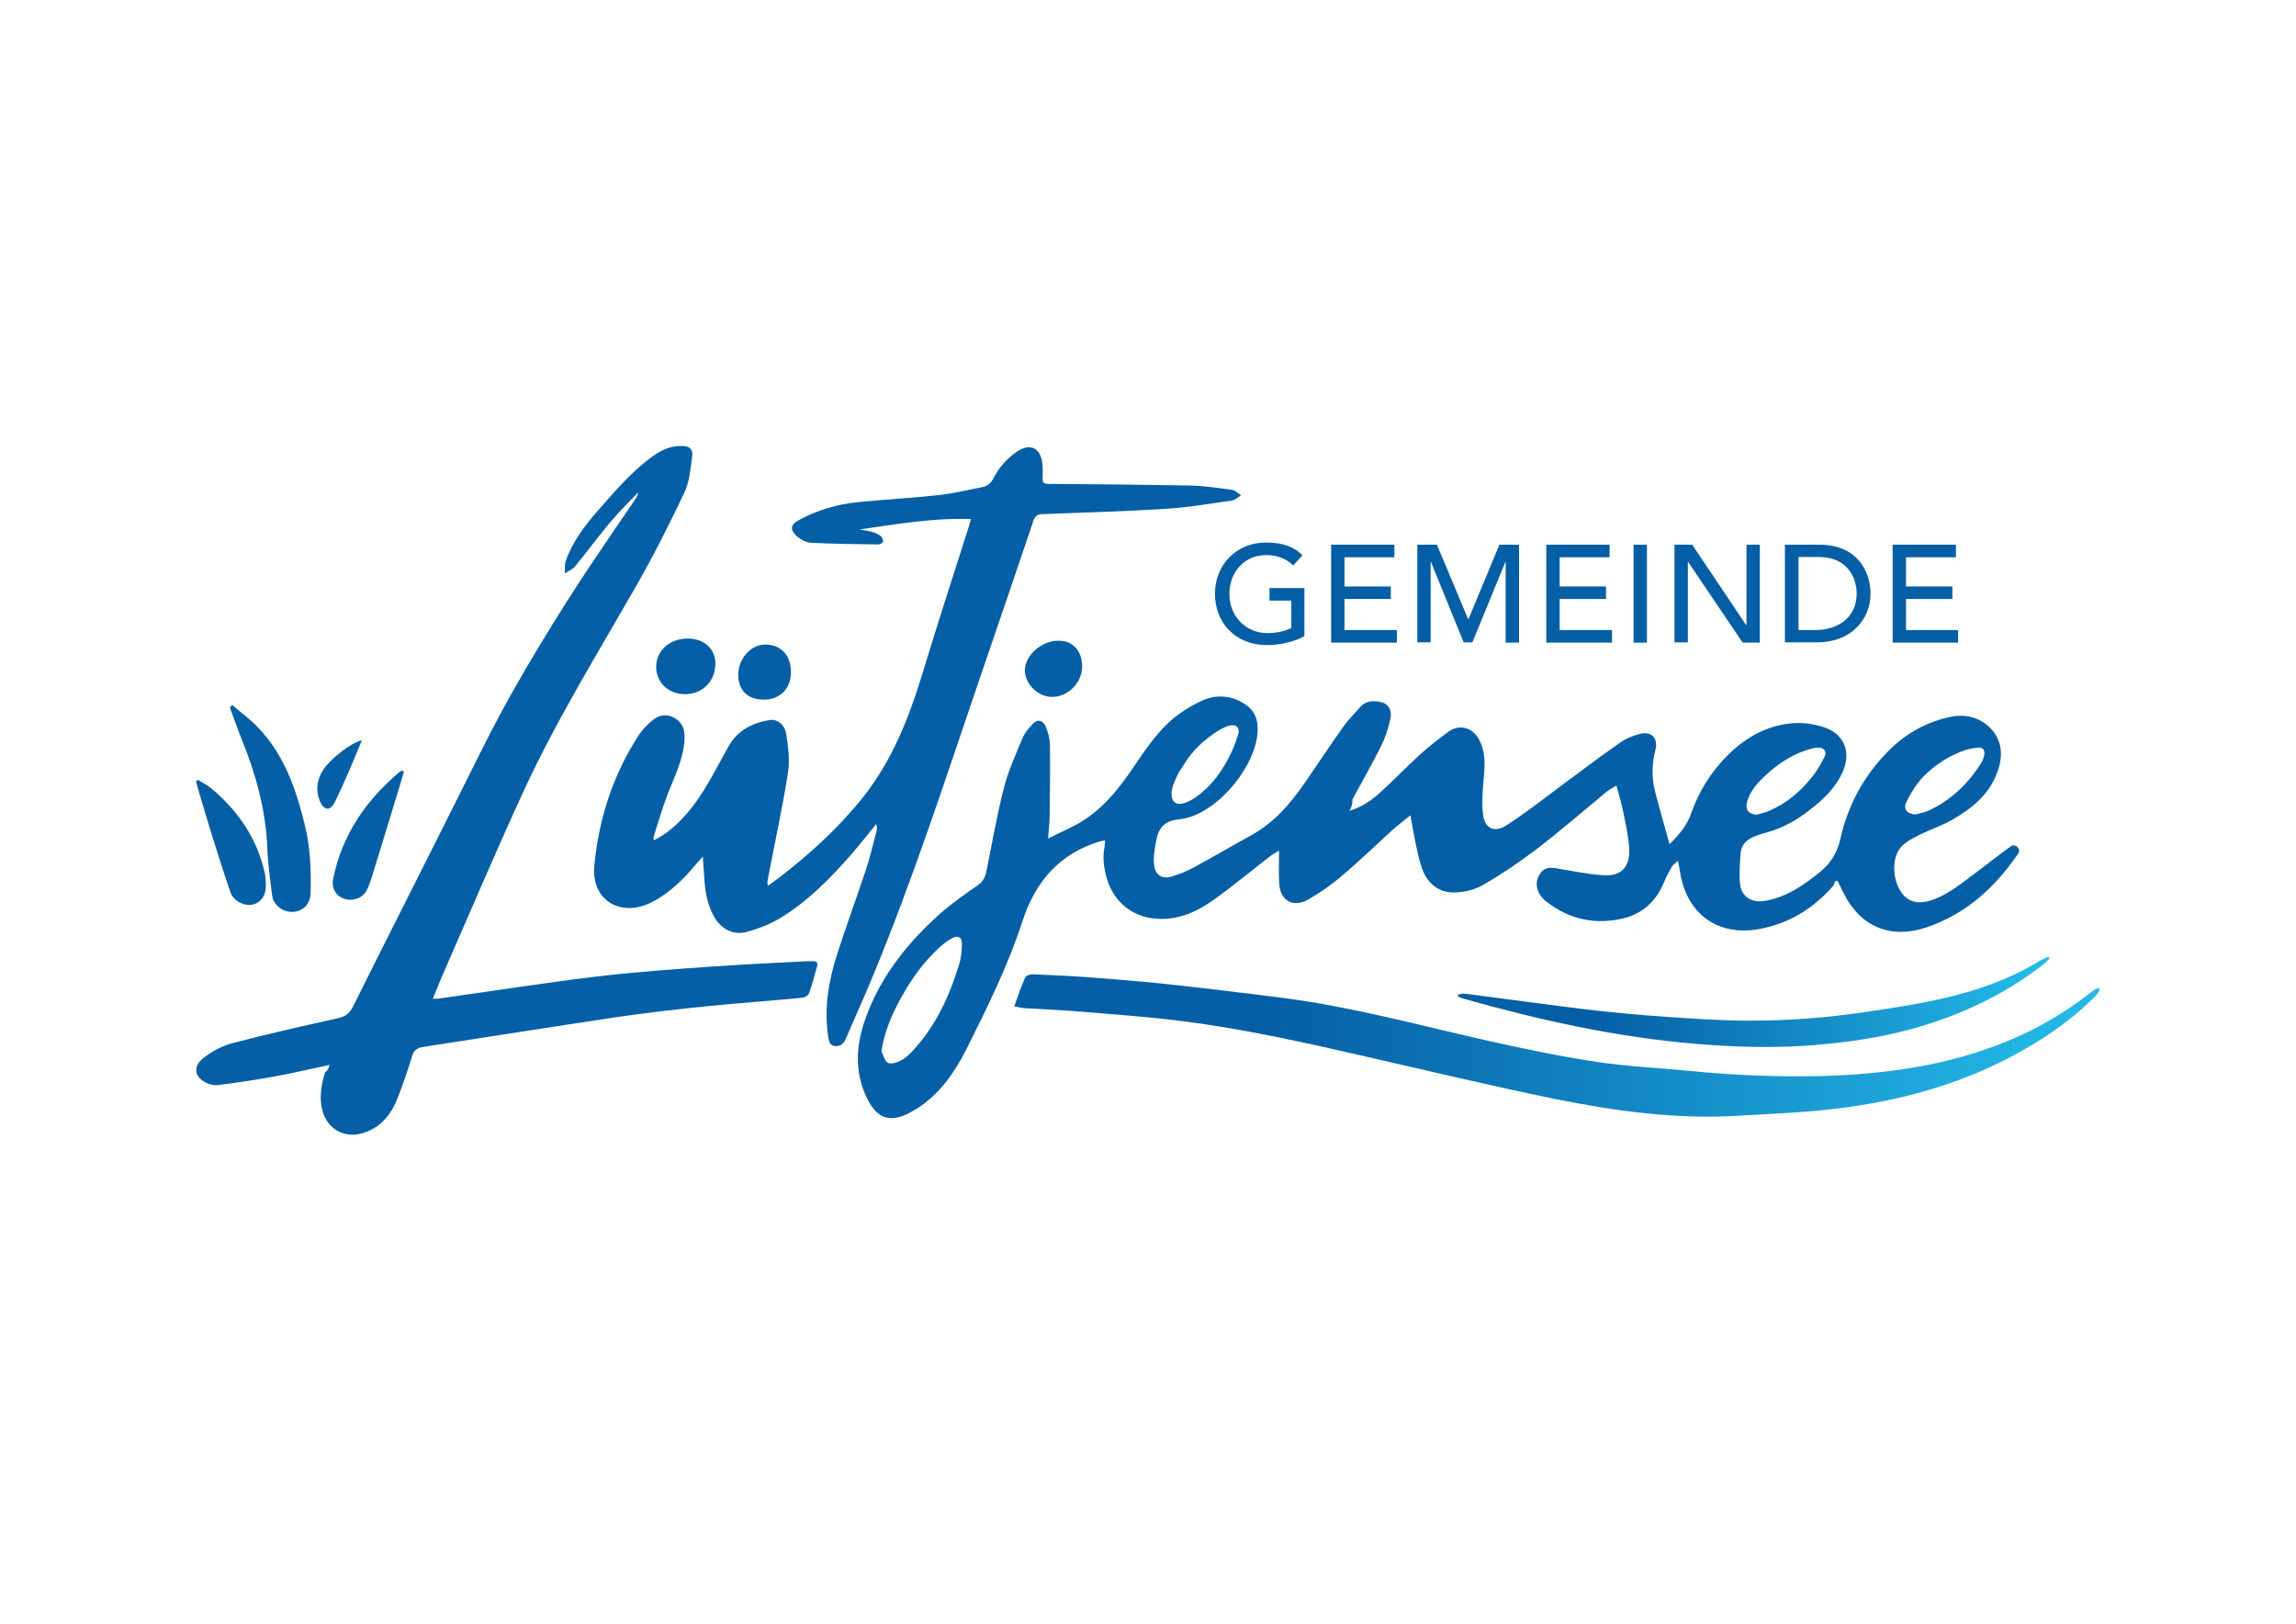
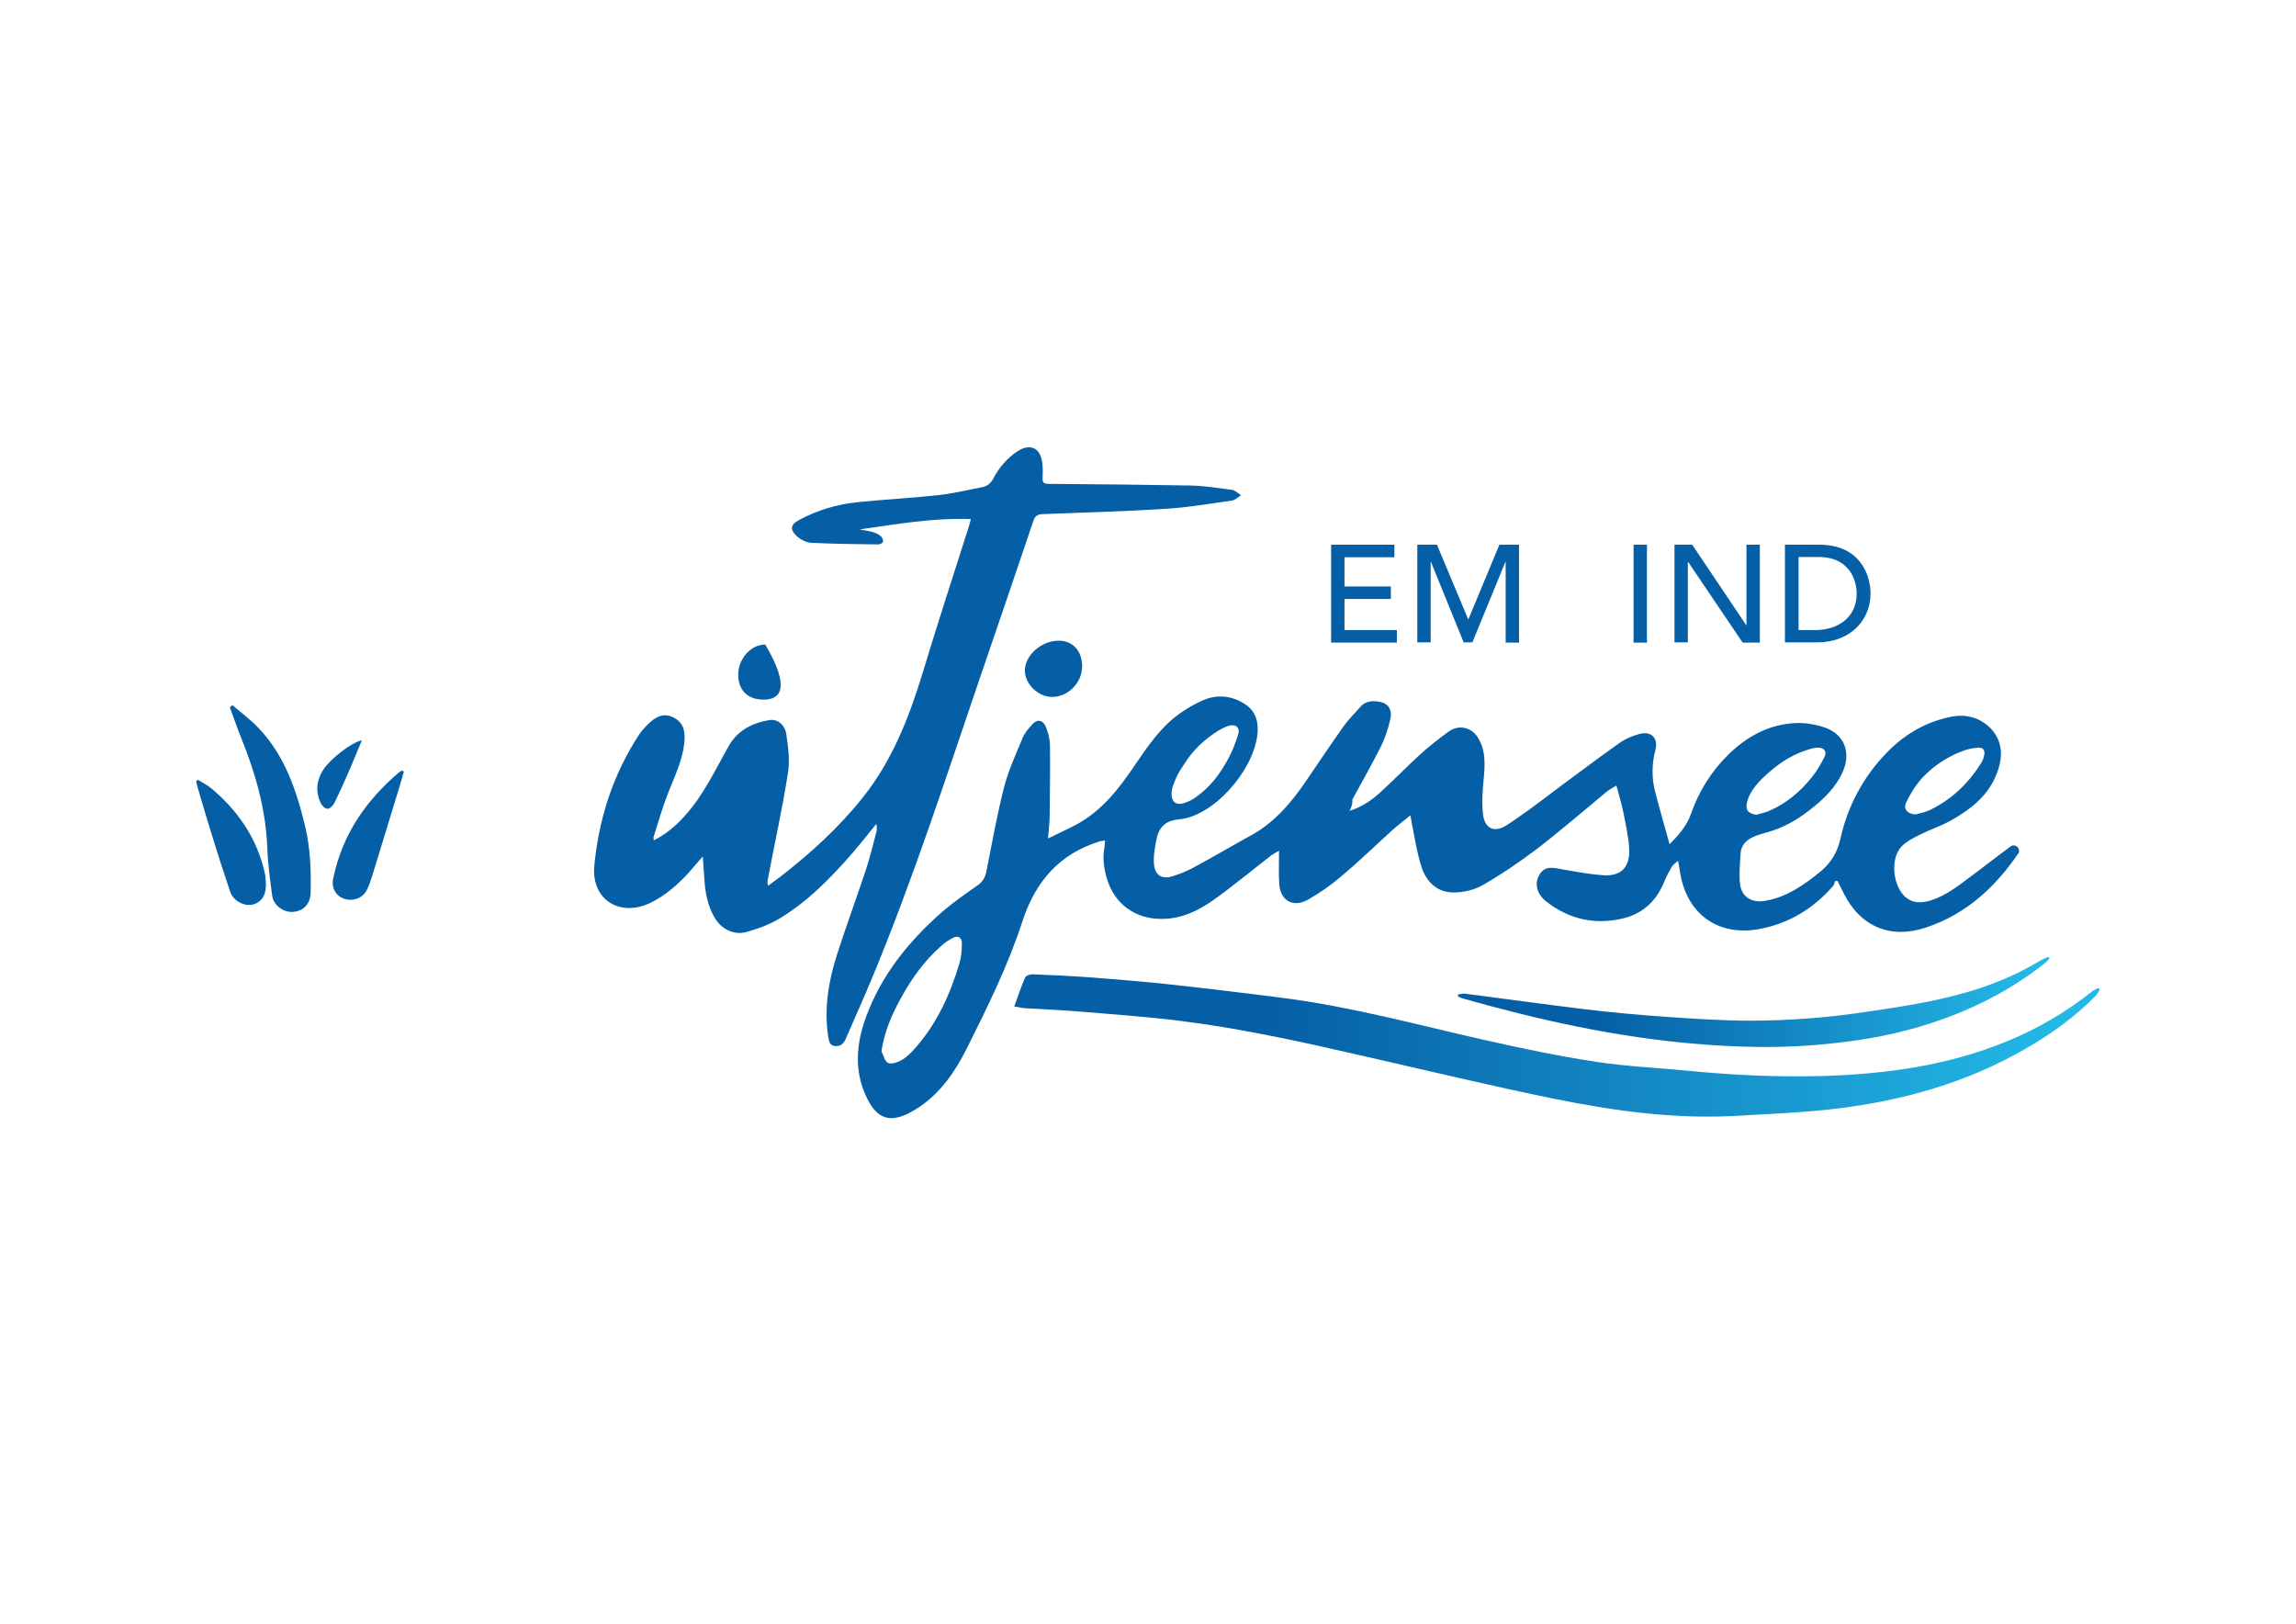
<svg xmlns="http://www.w3.org/2000/svg" version="1.1" id="Ebene_1" x="0px" y="0px" viewBox="0 0 841.9 595.3" style="enable-background:new 0 0 841.9 595.3;" xml:space="preserve">
  <style type="text/css">
	.st0{fill:#055FA6;}
	.st1{fill:url(#SVGID_1_);}
	.st2{fill:url(#SVGID_00000150820099690655404220000007336979462413374354_);}
</style>
  <g>
    <g>
-       <path class="st0" d="M478.3,215.5v17.7c-3.5,2.1-9.2,3.3-13.6,3.3c-12.2,0-19.2-8.7-19.2-18.8c0-10.6,7.8-18.8,18.7-18.8    c6.6,0,10.6,1.8,13.4,4.7l-3.4,3.7c-2.9-2.8-6.3-3.8-9.9-3.8c-8.2,0-13.5,6.4-13.5,14.3c0,8.1,6,14.3,13.9,14.3    c3.4,0,6.6-0.7,8.8-1.9v-10h-8v-4.6H478.3z" />
      <path class="st0" d="M488.1,199.7h23.2v4.6H493v10.7h17v4.6h-17V231h19.2v4.6h-24.1V199.7z" />
      <path class="st0" d="M519.7,199.7h7.2l11.4,27.2h0.2l11.3-27.2h7.2v35.9h-4.9V206h-0.1l-12.1,29.5h-3.2L524.7,206h-0.1v29.5h-4.9    V199.7z" />
-       <path class="st0" d="M567,199.7h23.2v4.6h-18.3v10.7h17v4.6h-17V231h19.2v4.6H567V199.7z" />
      <path class="st0" d="M599,199.7h4.9v35.9H599V199.7z" />
      <path class="st0" d="M614.1,199.7h6.4l19.8,29.5h0.1v-29.5h4.9v35.9H639L619,206h-0.1v29.5h-4.9V199.7z" />
      <path class="st0" d="M654.6,199.7h12.5c15.1,0,18.8,11.3,18.8,17.9c0,9.2-6.8,17.9-19.7,17.9h-11.7V199.7z M659.5,231h6.1    c8.2,0,15.2-4.5,15.2-13.4c0-4.6-2.4-13.4-14-13.4h-7.3V231z" />
-       <path class="st0" d="M694,199.7h23.2v4.6h-18.3v10.7h17v4.6h-17V231H718v4.6H694V199.7z" />
    </g>
    <g>
      <linearGradient id="SVGID_1_" gradientUnits="userSpaceOnUse" x1="371.866" y1="383.262" x2="769.941" y2="383.262">
        <stop offset="0.234" style="stop-color:#055FA6" />
        <stop offset="0.965" style="stop-color:#23B8E6" />
      </linearGradient>
      <path class="st1" d="M371.9,369c1.4-3.8,2.5-7.3,4-10.6c0.3-0.7,1.9-1.3,2.9-1.2c6.9,0.3,13.8,0.6,20.7,1.1    c8.9,0.7,17.7,1.4,26.6,2.3c14.9,1.6,29.8,3.4,44.6,5.3c24.8,3.2,49,9.8,73.3,15.3c13.7,3.1,27.5,6,41.4,8.1    c11.2,1.7,22.7,2.2,34,3.3c16.2,1.6,32.4,2.3,48.6,1.9c23.4-0.7,46.4-3.8,68.3-12.9c10.9-4.5,21-10.4,30.3-17.7    c0.8-0.7,1.8-1.2,2.8-1.7c0.2,0.2,0.4,0.4,0.6,0.6c-0.5,0.7-0.9,1.6-1.5,2.2c-7.6,7.8-16.4,14.1-25.8,19.5    c-21.6,12.5-45.2,19.1-69.8,22c-11.5,1.4-23,1.8-34.6,2.5c-23.2,1.5-46-1.6-68.6-6.2c-23-4.7-45.8-10.2-68.7-15.4    c-22.2-5.1-44.5-10.1-67.2-13c-13.3-1.7-26.6-2.6-40-3.7c-6.1-0.5-12.3-0.7-18.4-1.1C374.4,369.5,373.5,369.2,371.9,369z" />
      <linearGradient id="SVGID_00000042734004658666115800000013613357335239824553_" gradientUnits="userSpaceOnUse" x1="534.548" y1="367.202" x2="751.536" y2="367.202">
        <stop offset="0.234" style="stop-color:#055FA6" />
        <stop offset="0.965" style="stop-color:#23B8E6" />
      </linearGradient>
      <path style="fill:url(#SVGID_00000042734004658666115800000013613357335239824553_);" d="M751.5,351.4c-0.6,0.6-1.2,1.4-1.9,1.9    c-14.5,11.4-30.8,19-48.5,23.9c-11.9,3.3-24.1,5-36.4,6c-14.3,1.1-28.6,0.7-42.8-0.5c-29.1-2.4-57.4-8.7-85.4-16.6    c-0.7-0.2-1.3-0.5-1.9-0.8c0-0.2,0-0.5,0-0.7c0.9-0.1,1.8-0.4,2.6-0.3c14.6,1.9,29.2,3.9,43.8,5.7c10,1.2,20,2.1,30,2.8    c10.3,0.7,20.6,1.4,30.9,1.4c14.1,0,28.2-1.1,42.2-3.2c12.4-1.8,24.9-3.7,37-7.2c9.4-2.7,18.4-6.4,26.8-11.5c1-0.6,2.1-1,3.1-1.5    C751.2,350.9,751.4,351.1,751.5,351.4z" />
    </g>
    <g>
      <path class="st0" d="M494.8,297.3c4.7-1.5,8.1-3.9,11.1-6.6c5-4.5,9.7-9.4,14.6-13.9c3.4-3.1,7-5.9,10.7-8.6    c3.8-2.7,8.5-1.6,10.9,2.5c2.8,4.8,2.4,10,1.9,15.3c-0.4,4.2-0.7,8.5-0.2,12.6c0.6,5.1,4.1,6.8,8.4,4.1    c6.4-4.1,12.5-8.8,18.6-13.4c7.6-5.6,15.2-11.4,22.9-16.8c2.2-1.6,4.8-2.7,7.4-3.4c4.5-1.2,7,1.5,5.9,5.9    c-1.3,4.9-1.4,9.9-0.2,14.8c1.6,6.4,3.5,12.8,5.4,19.7c3.6-3.6,6.3-6.8,7.8-11c2.9-8.3,7.4-15.6,13.7-21.8    c6.8-6.7,14.9-11.1,24.5-11.6c3.8-0.2,7.9,0.5,11.4,1.8c6.8,2.6,9.1,9.1,6.2,15.8c-2.6,6.1-7.3,10.5-12.4,14.4    c-4.7,3.7-9.8,6.5-15.6,8.1c-1.2,0.3-2.4,0.7-3.6,1.1c-3.4,1.2-5.9,3.2-6,7.1c-0.2,3.7-0.6,7.5-0.1,11.1c0.7,4.5,4.4,6.5,8.9,5.8    c8.1-1.3,14.6-5.9,20.7-10.9c3.8-3.2,6.1-7.1,7.2-12.1c2.6-11.7,8.2-22.2,16.5-30.9c6.4-6.8,14.2-11.5,23.4-13.5    c5.8-1.3,11.1,0,15.2,4.2c4.3,4.6,4.5,10.2,2.4,15.9c-3,8.5-9.6,13.6-17,17.8c-3.6,2-7.6,3.3-11.4,5.2c-2.4,1.2-5,2.5-6.8,4.4    c-4.2,4.5-3.1,14.5,1.5,18.5c2.7,2.3,5.8,2.2,9,1.3c5.7-1.7,10.3-5.4,15-8.9c4.9-3.6,9.6-7.4,14.6-11c0.1-0.1,0.2-0.1,0.3-0.2    c1.6-0.7,3.3,1,2.6,2.6c-0.1,0.1-0.1,0.2-0.2,0.3c-8.5,12.4-19.1,22.1-33.6,27c-13,4.4-24.1-0.1-30.3-12.4    c-0.8-1.5-1.5-3.1-2.3-4.6c-0.4,0-0.5,0-0.9,0c-0.2,0.7-0.4,1.5-0.9,2c-7.2,8.2-16.1,13.6-26.9,15.6c-15,2.8-26.5-5.4-29-20.5    c-0.2-1.3-0.4-2.6-0.8-4.5c-1,0.9-1.8,1.4-2.3,2.2c-1.1,1.9-2.1,3.8-2.9,5.8c-2.8,6.7-7.6,11.2-14.5,13c-10.4,2.6-20,0.6-28.5-6    c-3.4-2.6-4.4-6.2-3-9.2c1.4-2.9,3.3-3.6,6.4-3.1c5.8,1,11.6,2.2,17.5,2.6c6.4,0.4,9.7-3,9.4-9.5c-0.2-4.6-1.3-9.2-2.2-13.8    c-0.6-3.1-1.6-6.1-2.5-9.6c-1.5,0.9-2.6,1.5-3.6,2.3c-8.6,7.1-17,14.4-25.9,21.2c-6.2,4.7-12.7,9.1-19.5,13    c-3.1,1.8-7.1,2.7-10.7,2.7c-6.1,0-10.1-4-11.8-9.5c-1.7-5.3-2.5-10.8-3.6-16.3c-0.1-0.6-0.2-1.3-0.4-2.5c-2.4,2-4.6,3.6-6.6,5.4    c-6.2,5.6-12.2,11.5-18.7,16.9c-3.8,3.3-8,6.2-12.4,8.7c-5.2,2.9-9.9,0.4-10.4-5.5c-0.3-4-0.1-8.1-0.1-12.5    c-0.9,0.5-1.8,1-2.7,1.6c-6.9,5.3-13.6,10.9-20.7,16c-5.9,4.3-12.4,7.5-20,7.4c-9.5-0.1-16.9-5.5-19.7-14.7    c-1.1-3.8-1.7-7.6-0.9-11.6c0.1-0.7,0.1-1.5,0.2-2.5c-0.8,0.2-1.4,0.2-2,0.4c-14.7,4.5-23.5,14.7-28.2,29    c-5.3,16.4-13,31.9-20.7,47.3c-4.2,8.3-9.5,15.9-17.4,21.2c-1.1,0.7-2.3,1.4-3.4,2c-7.2,3.7-11.8,2.2-15.5-5.2    c-4.9-9.9-4.1-19.9-0.5-29.8c5.7-15.6,15.8-28,28.1-38.8c4.1-3.5,8.6-6.6,13-9.7c1.6-1.1,2.6-2.8,3-4.6c2.1-10.3,3.9-20.8,6.5-31    c1.6-6.3,4.4-12.4,6.9-18.4c0.8-1.9,2.2-3.5,3.6-5c1.8-2,3.9-1.5,4.9,1c0.8,2,1.4,4.2,1.5,6.3c0.1,8.5,0,16.9-0.1,25.4    c0,2.8-0.3,5.6-0.6,9.2c3.8-1.9,7.3-3.4,10.6-5.2c9.3-5.1,15.6-13.3,21.4-21.9c3.5-5.2,7.2-10.5,11.7-14.9    c3.7-3.6,8.5-6.6,13.2-8.7c5.1-2.2,10.7-1.7,15.5,1.6c4.1,2.7,4.9,7,4.3,11.5c-1.8,13.3-16.2,29.5-28.7,30.6    c-5.5,0.5-7.6,3.4-8.4,8.1c-0.5,2.9-1.1,5.9-0.7,8.8c0.5,3.7,3,5.1,6.6,4c2.6-0.8,5.2-1.8,7.6-3.1c7.1-3.8,14-7.9,21.1-11.8    c8.7-4.7,14.8-11.9,20.3-19.9c4.7-6.8,9.2-13.7,14-20.4c1.7-2.4,3.9-4.5,5.9-6.8c2.2-2.6,5.2-2.5,8-1.8c2.5,0.6,3.9,3.1,3.1,6.2    c-0.8,3.5-1.9,6.9-3.5,10.1c-3.3,6.5-6.9,12.9-10.4,19.3C496,294.8,495.6,295.8,494.8,297.3z M323.2,385.4    c0.8,1.5,1.2,3.8,2.5,4.3c1.3,0.6,3.5-0.3,5-1.1c1.6-0.9,3-2.3,4.3-3.7c8.3-9.1,13.3-20,16.8-31.7c0.7-2.3,0.9-4.9,0.9-7.4    c0-2.1-1.4-2.9-3.2-2c-1.6,0.8-3.2,1.9-4.5,3.1c-6.2,5.5-10.9,12.1-14.8,19.3C326.9,372.2,324.3,378.3,323.2,385.4z M702.4,298.6    c1.7-0.5,3.6-0.8,5.2-1.6c8.1-3.9,14.3-9.9,19-17.5c0.5-0.8,0.8-1.8,1-2.8c0.3-1.6-0.5-2.7-2.1-2.6c-1.6,0.1-3.3,0.4-4.9,0.9    c-5.8,2-11,5.3-15.3,9.7c-2.5,2.6-4.6,5.9-6.2,9.2C697.7,296.5,699.3,298.4,702.4,298.6z M430,288.4c-0.1,0.2-0.5,2-0.4,2.5    c-0.1,3.1,1.7,4.5,4.7,3.5c1.5-0.5,3.1-1.3,4.4-2.3c5-3.5,8.6-8.3,11.5-13.6c1.6-2.9,2.8-6,3.8-9.2c0.8-2.6-0.9-4-3.5-3.2    c-1.3,0.4-2.6,1.1-3.8,1.8c-5.1,3.2-9.4,7.2-12.5,12.3C431.9,283.5,431.4,284.6,430,288.4z M644,298.7c1.7-0.5,3.4-0.8,4.9-1.5    c6.2-2.7,11.3-7,15.5-12.3c1.8-2.2,3.3-4.8,4.6-7.4c1-2-0.1-3.4-2.4-3.4c-0.8,0-1.7,0.2-2.5,0.4c-5.9,1.6-11,4.7-15.5,8.7    c-3.4,3-6.8,6.3-8,10.9C639.9,296.9,641,298.3,644,298.7z" />
      <path class="st0" d="M239.7,308.1c4.6-2.3,8.2-5.4,11.4-9c7-7.7,11.2-17,16.3-25.9c3.2-5.5,8.6-8.2,14.7-9.2    c2.9-0.5,5.6,1.6,6.2,5c0.7,4.8,1.4,9.9,0.6,14.6c-2,12.7-4.8,25.3-7.2,38c-0.1,0.7-0.3,1.3-0.3,2c0,0.2,0.1,0.5,0.3,1.1    c1.5-1.1,2.9-2.1,4.2-3.1c11.3-8.7,21.8-18.3,30.7-29.5c10.5-13.3,16.6-28.7,21.5-44.7c5.5-18.2,11.4-36.3,17.2-54.5    c0.2-0.7,0.4-1.4,0.7-2.6c-14-0.5-27.3,1.9-40.8,3.8c1.5,0.3,3.1,0.5,4.6,0.9c1.1,0.3,2.2,0.8,3.1,1.5c0.5,0.4,1,1.4,0.9,2.1    c0,0.4-1.1,1-1.7,1c-8.2-0.1-16.5-0.2-24.7-0.6c-1.8-0.1-3.9-1.2-5.3-2.5c-2.1-2-2.7-3.9,0.8-5.8c6.8-3.7,14-5.8,21.6-6.6    c9.9-1,19.9-1.5,29.8-2.6c5.4-0.6,10.6-1.9,15.9-2.9c1.9-0.4,3.2-1.5,4.1-3.3c2.1-4,5-7.3,8.7-9.8c4.7-3.1,8.5-1.4,9.2,4.3    c0.2,1.8,0.2,3.6,0.1,5.5c-0.1,1.6,0.5,2.1,2.2,2.1c17.3,0.1,34.6,0.3,51.9,0.6c5.1,0.1,10.3,0.9,15.4,1.6c1.2,0.2,2.2,1.3,3.3,2    c-1.1,0.6-2.1,1.7-3.3,1.9c-7.9,1.1-15.8,2.5-23.7,3c-15.4,1-30.7,1.4-46.1,2c-2,0.1-2.7,1.2-3.2,2.8c-6.4,19-12.9,38-19.4,57    c-12.6,36.9-24.6,74.1-39.6,110.2c-3.1,7.5-6.5,14.9-9.7,22.4c-0.8,1.9-2.1,2.8-4,2.6c-1.9-0.2-2.1-1.8-2.4-3.3    c-1.6-10.5,0.1-20.6,3.3-30.5c3.3-10.2,7-20.3,10.4-30.5c1.6-4.7,2.7-9.6,4-14.4c0.2-0.8,0.2-1.7-0.1-2.7c-2.8,3.5-5.6,7-8.5,10.4    c-8.1,9.3-16.7,18.2-27.4,24.5c-3.6,2.1-7.7,3.6-11.7,4.7c-4.8,1.3-9.4-1.2-11.8-5.5c-2.4-4.2-3.3-8.9-3.6-13.6    c-0.2-2.7-0.4-5.4-0.6-8.6c-2,2.2-3.6,4.2-5.3,6.1c-4.1,4.4-8.6,8.4-14.1,11c-11.1,5.2-21.4-1.3-20.4-13.4    c1.6-17.4,6.9-33.9,16.6-48.6c1.1-1.6,2.6-3.1,4-4.4c2.9-2.6,5.6-3.1,8.4-1.7c3.2,1.6,4.3,4.2,4.1,8.1c-0.4,7.3-3.7,13.6-6.2,20.1    c-2,5.2-3.5,10.5-5.2,15.8C239.6,307,239.7,307.4,239.7,308.1z" />
-       <path class="st0" d="M120.9,390.4c-7.1,1.5-13.4,3-19.9,4.2c-7,1.3-14,2.3-21,3.2c-1.2,0.2-2.5-0.1-3.6-0.5c-5.1-2-6-6.2-1.7-9.5    c3-2.3,6.6-4.3,10.3-5.3c12.9-3.4,25.9-6.3,38.9-9.2c2.8-0.6,4.3-1.8,5.6-4.4c15.5-31.1,31.3-62.1,46.8-93.3    c10.6-21.4,22.9-41.7,35.8-61.7c6.8-10.4,13.9-20.6,20.8-30.8c0.5-0.7,1-1.5,1.1-2.6c-3.4,3.6-6.9,7-10.1,10.8    c-4.5,5.3-8.6,11-13.1,16.4c-0.9,1.1-2.4,1.7-3.7,2.5c0.1-1.5-0.1-3.1,0.3-4.4c2.5-7.2,7.1-13.2,12-18.8    c6.3-7.1,12.4-14.4,20.2-19.9c3.1-2.2,6.3-3.6,10.1-3.6c3,0,4.5,0.9,4.1,3.9c-0.6,4.6-1,9.4-3,13.5c-5.4,11.4-11.1,22.7-17.4,33.7    c-14.1,24.7-29.1,48.9-41.1,74.8c-10.3,22.3-19.9,45-29.8,67.6c-1.3,2.9-2.4,5.8-3.8,9.2c1.4-0.1,2.1,0,2.9-0.2    c19.1-2.7,38.2-5.7,57.3-8c14.3-1.7,28.7-2.7,43-3.7c11.4-0.8,22.8-1.3,34.1-1.9c0.7,0,1.5,0,2.2,0c1.3,0,1.8,0.7,1.4,1.9    c-0.9,3.3-1.8,6.6-2.9,9.8c-0.3,0.8-1.6,1.6-2.6,1.7c-11.3,1.1-22.7,1.9-34,3c-11.6,1.2-23.2,2.5-34.7,4.2    c-23.4,3.5-46.7,7.2-70.1,10.8c-2.2,0.3-3.5,1.1-4.2,3.4c-1.6,5.3-3.4,10.6-5.5,15.8c-2.4,6.1-6.5,10.8-13.2,12.6    c-6.4,1.7-12.5-1.9-14.2-8.5c-1.2-4.8-0.4-9.4,1-14C120.2,392.5,120.4,391.7,120.9,390.4z" />
      <path class="st0" d="M85.2,258.5c3.2,2.8,6.7,5.3,9.6,8.4c9.6,10.1,13.9,22.8,17.1,36.1c1.9,8,2.2,16.1,2,24.3    c-0.1,4-2.5,6.7-6.4,7c-3.5,0.3-7.3-2.4-7.7-6c-0.8-5.9-1.6-11.9-1.8-17.8c-0.6-13.9-4.3-27-9.5-39.8c-1.5-3.7-2.8-7.6-4.2-11.3    C84.5,259,84.9,258.8,85.2,258.5z" />
      <path class="st0" d="M72.6,285.9c1.7,1.1,3.6,2,5.1,3.3c9.7,8.2,16.6,18.3,19.4,30.9c0.3,1.5,0.4,3.1,0.4,4.7c0,3.7-2,6.3-5.2,6.9    c-3.1,0.5-6.9-1.6-7.9-4.8c-2.4-7.1-4.7-14.2-6.9-21.4c-1.7-5.6-3.4-11.1-5-16.7c-0.2-0.8-0.4-1.6-0.6-2.3    C72.1,286.3,72.3,286.1,72.6,285.9z" />
      <path class="st0" d="M148.1,282.9c-1,3.6-2.1,7.1-3.2,10.7c-2.9,9.4-5.7,18.8-8.6,28.1c-0.5,1.5-1,3-1.7,4.4    c-1.4,3.1-5,4.5-8.4,3.4c-3.1-1-4.8-4.1-4-7.5c3.3-16,12-28.6,24.3-39c0.3-0.2,0.7-0.4,1-0.5C147.7,282.6,147.9,282.8,148.1,282.9    z" />
-       <path class="st0" d="M262.3,243.1c0.1,6.6-4.6,11.4-11.2,11.4c-5.9,0-10.4-4.2-10.5-9.8c-0.1-6,4.8-10.5,11.4-10.6    C258,234,262.3,237.8,262.3,243.1z" />
      <path class="st0" d="M396.8,244.3c0,6-5.2,11.3-11.1,11.2c-5.1,0-9.9-4.8-9.9-9.7c0-5.6,6.2-11,12.5-10.9    C393.4,234.9,396.8,238.7,396.8,244.3z" />
-       <path class="st0" d="M280,256.5c-5.8,0-9.3-3.4-9.3-9.1c0-5.9,4.6-11.1,9.9-11.1c5.7,0,9.4,3.9,9.4,9.9    C290.1,252.4,286.1,256.5,280,256.5z" />
+       <path class="st0" d="M280,256.5c-5.8,0-9.3-3.4-9.3-9.1c0-5.9,4.6-11.1,9.9-11.1C290.1,252.4,286.1,256.5,280,256.5z" />
      <path class="st0" d="M132.7,271.4c-1.4,3.4-2.8,6.8-4.2,10.1c-1.9,4.3-3.8,8.7-5.9,12.9c-0.5,1-1.7,2.2-2.6,2.1    c-0.9,0-2.1-1.3-2.5-2.3c-1.9-4.2-1.4-8.2,1.1-12.1C121.4,278,128.7,272.3,132.7,271.4z" />
    </g>
  </g>
</svg>